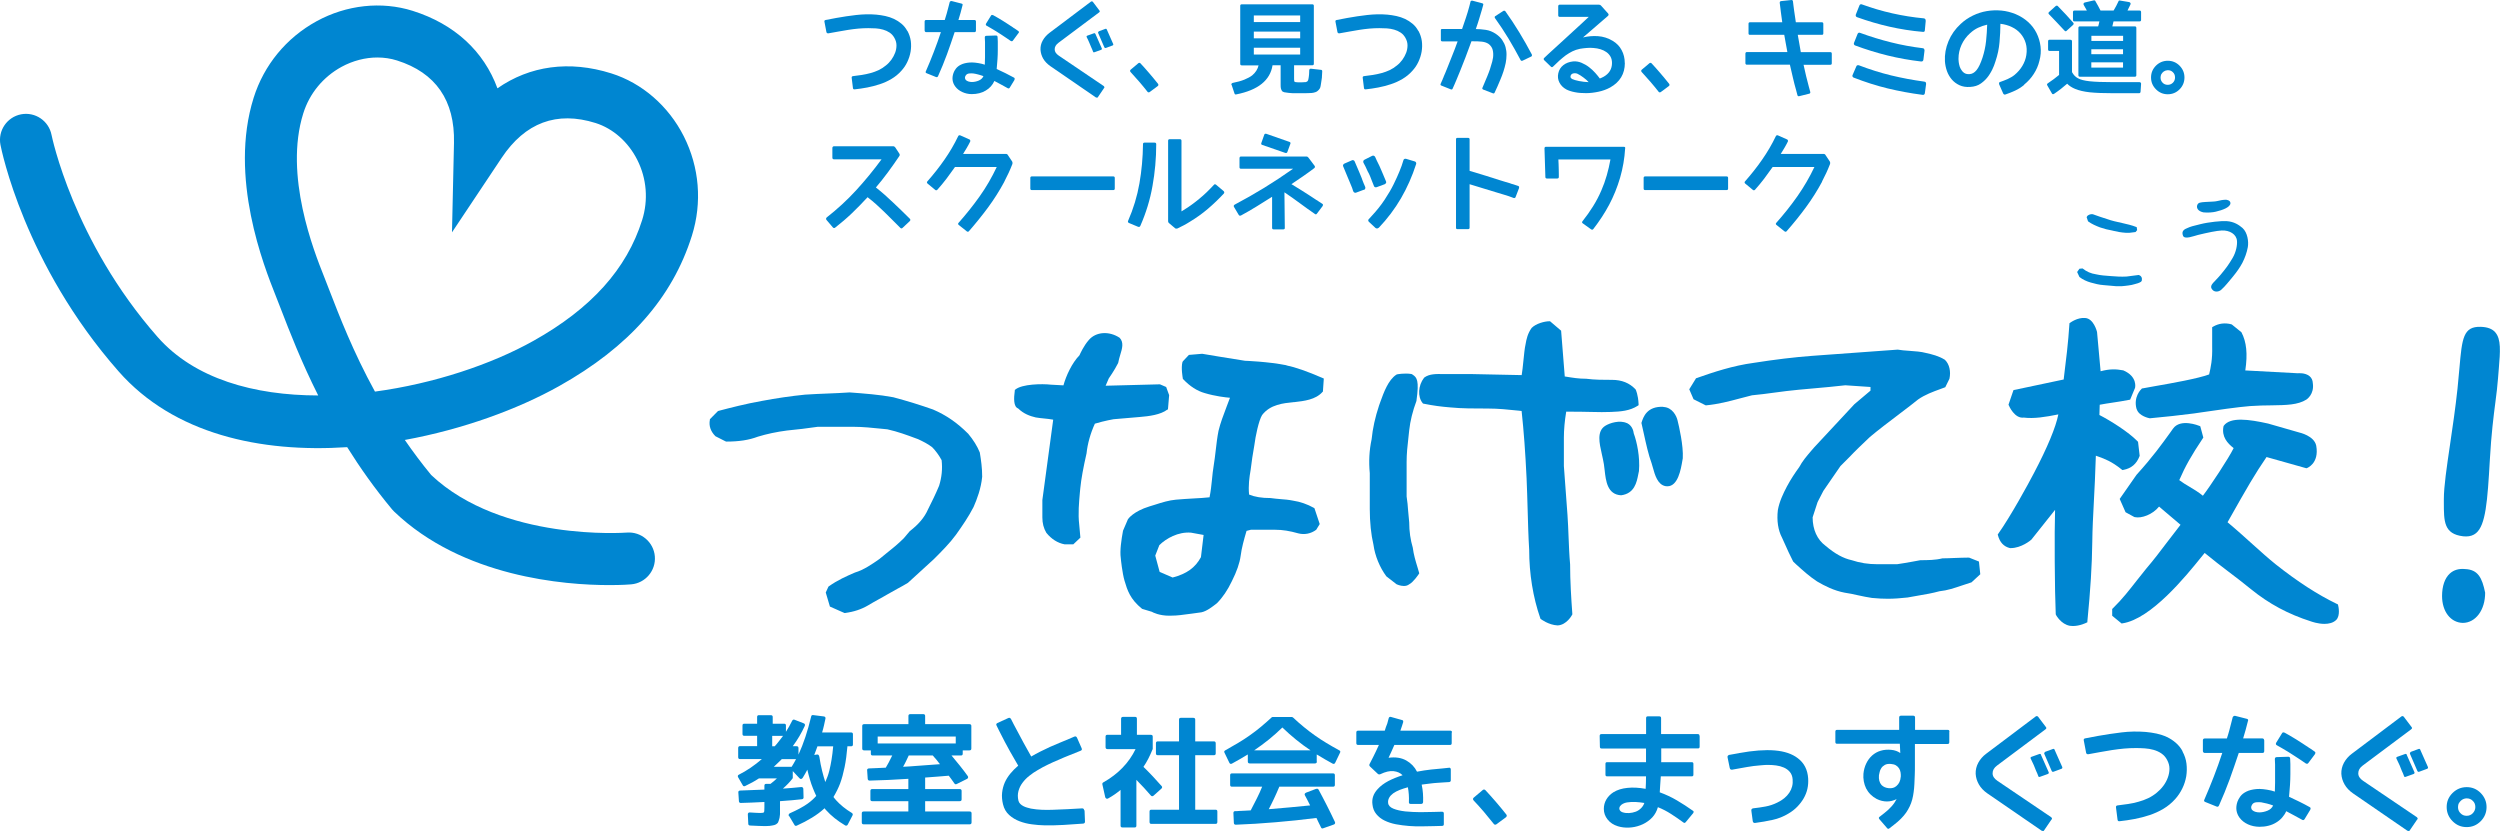
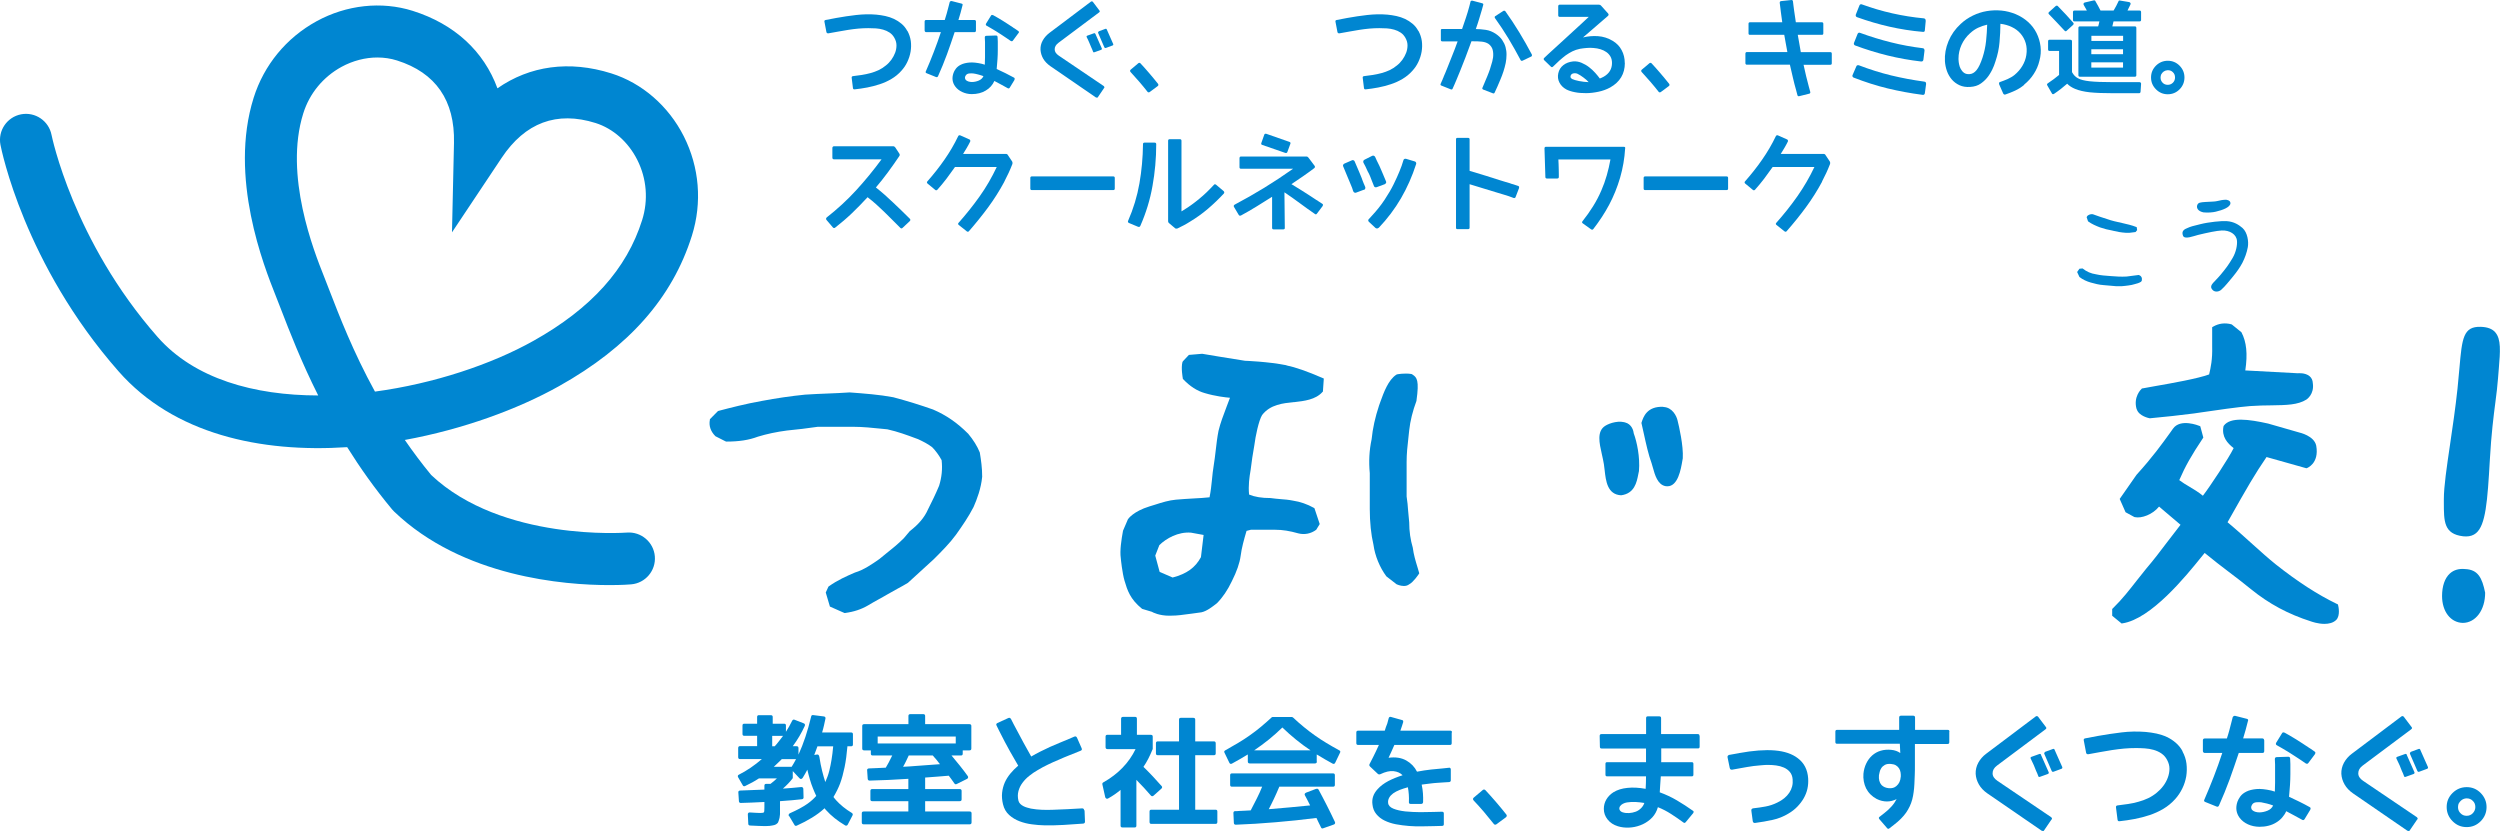
<svg xmlns="http://www.w3.org/2000/svg" id="_レイヤー_1" data-name="レイヤー 1" viewBox="0 0 336.57 111.89">
  <defs>
    <style>
      .cls-1 {
        fill: #0086d1;
      }
    </style>
  </defs>
  <g>
    <path class="cls-1" d="M130.32,58.37c-1.47-1.47-2.96-2.49-4.71-3.24-1.73-.61-3.38-1.12-5.35-1.65-1.86-.35-3.88-.5-5.87-.65-.98.07-2,.11-2.98.15-.99.04-2.02.08-3.03.15-1.9.19-3.86.48-5.83.85-2.14.38-4.24.92-5.83,1.34l-.06.02-1.09,1.1v.08c-.16.81.1,1.56.75,2.21l1.36.69.11.03c1.71,0,3.02-.2,4.24-.66,1.21-.37,2.53-.65,3.92-.83,1.32-.13,2.74-.29,4.14-.5h4.82c1.24,0,2.57.14,3.86.27l.7.07c1.42.32,2.61.76,3.87,1.23l.25.09c.64.3,1.32.63,1.91,1.09.45.45.92,1.09,1.27,1.74.13,1.19.02,2.29-.34,3.45-.49,1.17-.98,2.16-1.49,3.17-.47,1.08-1.28,2.04-2.44,2.92l-.83.98c-.8.8-1.57,1.41-2.31,2-.35.28-.68.54-.98.8-.93.65-2.09,1.46-3.28,1.81-1.13.49-2.31,1-3.52,1.86l-.05.04-.36.79.56,1.89,1.96.87h.07c1.18-.16,2.2-.49,3.13-1.04.45-.28.97-.56,1.47-.84.39-.22.79-.43,1.15-.65.42-.25.87-.49,1.32-.74.46-.25.93-.5,1.4-.79l3.48-3.18c1.15-1.15,2.15-2.15,3-3.31.88-1.24,1.66-2.37,2.36-3.72.46-1.05,1-2.46,1.16-4.07,0-1.22-.15-2.23-.32-3.27-.35-.86-.85-1.67-1.59-2.56Z" />
-     <path class="cls-1" d="M157.15,55.17l.09-.07.16-1.9-.4-1.1-.84-.36-7.31.19.42-.98s.76-1.07,1.26-2.07l.02-.07c.06-.35.17-.7.27-1.05.25-.81.51-1.65-.08-2.28-1.42-.95-3.2-.82-4.15.29-.69.78-1.16,1.83-1.26,2.06-1.01,1.03-1.81,2.77-2.16,4.05l-1.67-.09c-1.23-.14-3.9-.09-4.8.65l-.08.06v.1c-.14,1-.19,2.16.45,2.39.76.74,1.61,1.03,2.37,1.21.38.07.75.1,1.12.14.4.04.81.08,1.23.16l-1.46,10.82v2.33c0,.8.17,1.46.53,2.07l.02.03c.67.82,1.51,1.36,2.43,1.53h1.19l.95-.9-.16-1.77c-.17-1.44-.03-2.95.1-4.4l.05-.51c.12-1.22.4-2.74.84-4.67.13-1.29.54-2.73,1.12-3.99,1.36-.41,2.53-.6,2.52-.6,0,0,1.79-.15,3.52-.3,1.25-.1,2.8-.3,3.71-.99Z" />
    <path class="cls-1" d="M173.18,49.17c-2.46-.49-5.53-.6-5.57-.6h0c-1.71-.25-5.71-.94-5.75-.94h-.03s-1.77.15-1.77.15l-.81.86-.06.11c-.21.79.04,2.14.05,2.19v.07s.06.05.06.05c.88.94,1.88,1.58,2.89,1.86,1.4.42,2.78.58,3.4.63-.16.43-.31.82-.45,1.19-.46,1.22-.83,2.18-1.09,3.25-.17.85-.28,1.76-.38,2.65-.08.68-.16,1.38-.27,2.03-.11.64-.17,1.26-.23,1.87-.08.77-.16,1.57-.33,2.41-.63.07-1.41.12-2.23.16-.77.05-1.57.09-2.3.16-.92.08-1.9.38-2.76.66-.28.09-.55.17-.81.25-2.14.66-2.83,1.64-2.89,1.73l-.66,1.54c-.22,1.2-.45,2.7-.3,3.69,0,.08.2,2.02.5,3.03.38,1.28.74,2.48,2.37,3.8l1.3.39c.17.1,1.02.53,2.35.53.12,0,.25,0,.38-.01.68,0,1.34-.09,2.67-.27l1.3-.18c.7-.16,1.38-.68,2.06-1.21.77-.77,1.44-1.75,2.03-2.99.65-1.29,1.04-2.42,1.17-3.36.14-1.13.47-2.28.8-3.4l.58-.15h3.29c.98,0,1.91.15,3.12.49.83.21,1.7.03,2.39-.49l.47-.77-.71-2.13-.08-.05c-.87-.49-1.85-.83-2.8-.97-.58-.12-1.17-.17-1.73-.21-.42-.04-.84-.07-1.3-.14-1.19,0-2.12-.15-2.89-.47-.12-1.21.04-2.34.21-3.32.14-1.16.29-2.15.5-3.33.15-1.2.59-3.32,1.04-4.05,1.09-1.43,2.84-1.6,4.25-1.74h.07c1.35-.16,2.87-.32,3.81-1.37l.06-.06.12-1.75-.16-.07c-2.04-.89-3.68-1.46-4.87-1.7ZM162.04,72.01l-.36,3c-.77,1.42-1.91,2.24-3.81,2.74l-1.75-.76-.59-2.19.55-1.41c.93-.91,2.54-1.82,4.26-1.68l1.7.31Z" />
-     <path class="cls-1" d="M210.83,55.42c1.52,0,2.58.02,3.45.04,1.01.02,1.74.04,2.6,0,1.34-.05,2.54-.15,3.6-.83l.12-.08v-.14c-.06-1.28-.37-1.91-.38-1.94l-.04-.06c-.8-.85-1.84-1.27-3.16-1.27-1.14,0-2.32,0-3.47-.15-1.04,0-1.79-.13-2.83-.3h-.06s-.49-6.17-.49-6.17l-1.49-1.27h-.09c-.63,0-1.8.3-2.39.9-.53.75-.69,1.45-.83,2.27-.1.42-.19,1.27-.28,2.18-.07.71-.15,1.45-.23,1.9l-6.75-.14h-3.18c-.2,0-.4,0-.6,0-.97-.02-1.89-.04-2.57.46l-.05.05c-.79,1.02-.88,2.54-.19,3.39l.06.07.09.02c1.29.26,2.34.4,3.6.5,1.5.15,3.22.15,5.04.15,1.39,0,2.76.14,4.09.28l.45.05c.29,2.69.5,5.49.67,9.07.06,1.36.1,2.78.14,4.15.05,1.82.1,3.7.21,5.47,0,3.23.52,6.42,1.5,9.22l.02.07.06.04s1.02.79,2.25.85c1.22-.06,1.92-1.37,1.95-1.43l.03-.06v-.07c-.15-2.05-.3-4.43-.3-6.66-.11-1.2-.16-2.49-.21-3.74-.04-.95-.07-1.93-.14-2.86-.08-1.15-.17-2.34-.26-3.52-.08-1.06-.16-2.12-.23-3.12v-3.82c0-1.03.11-2.28.31-3.47Z" />
    <path class="cls-1" d="M219.01,56.96c-.92-.43-2.29-.03-2.92.38-1.13.74-.78,2.29-.44,3.79.1.45.21.92.28,1.37.04.25.07.52.1.79.16,1.47.37,3.29,2.22,3.39,1.8-.24,2.1-1.74,2.31-2.83.03-.14.05-.27.09-.43.16-1.89-.28-3.94-.7-5.07-.11-.85-.57-1.23-.94-1.41Z" />
    <path class="cls-1" d="M223.93,54.77c-2.22-.1-2.7,1.39-2.93,2.11l-.02.07.02.07c.1.42.2.87.3,1.34.31,1.41.63,2.87,1.05,4,.06.16.11.36.17.58.27.98.64,2.32,1.71,2.51.08.01.17.02.24.02,1.43,0,1.82-2.25,2.03-3.49l.05-.28c.1-1.7-.51-4.33-.7-5.08-.13-.61-.71-1.79-1.92-1.83Z" />
-     <path class="cls-1" d="M190.21,73.77c-.33-1.12-.49-2.23-.49-3.44-.06-.51-.1-1-.14-1.5-.05-.66-.1-1.34-.21-2v-4.62c0-1.13.11-2.17.24-3.27.04-.33.07-.68.11-1.02.14-1.27.46-2.56.98-3.96v-.05c.38-2.68.06-3.1-.52-3.47l-.07-.05-.1-.04c-.93-.15-1.89.04-1.93.05l-.09.04c-1.09.71-1.69,2.37-2.17,3.7l-.16.45c-.53,1.6-.86,3.1-1,4.54-.32,1.47-.4,3.02-.25,4.57v4.81c0,1.78.17,3.46.5,4.85.2,1.46.83,3.01,1.73,4.23l1.38,1.07s.49.23.98.23c.25,0,.51-.06.72-.23.54-.27,1.21-1.26,1.29-1.38l.06-.1-.23-.79c-.28-.92-.52-1.71-.64-2.65Z" />
-     <path class="cls-1" d="M265.07,75.09l-.09-.02c-.59,0-1.23.03-1.84.05-.56.02-1.11.05-1.64.05-.96.24-1.91.24-2.97.25-.02,0-1.8.35-3.13.54h-2.63c-1.26,0-2.35-.17-3.47-.54-1.14-.25-2.26-.86-3.53-1.94-1.13-.84-1.73-2.17-1.74-3.83l.67-2.06.78-1.51,2.3-3.34,1.15-1.15c.83-.88,1.83-1.83,2.81-2.76,1.07-.9,2.63-2.09,4.02-3.14,1.06-.8,1.97-1.5,2.47-1.91.93-.65,1.98-1.03,2.99-1.4l.67-.25.56-1.14c.21-.97,0-1.96-.61-2.55-.83-.52-1.71-.73-2.55-.92-.64-.18-1.46-.23-2.25-.29-.58-.04-1.13-.08-1.54-.16h-.03s-11.55.84-11.55.84c-2.39.18-5.02.5-7.81.94-2.79.37-5.43,1.25-7.7,2.05l-.08.03-.91,1.48.58,1.34,1.63.82h.07c1.64-.16,3.05-.53,4.54-.93.53-.14,1.08-.29,1.62-.42,1.05-.1,2.08-.23,3.08-.37,1.04-.14,2.11-.28,3.22-.38.67-.06,1.33-.12,1.98-.18,1.46-.13,2.83-.25,4.29-.42l3.39.23v.49l-2.17,1.83-5.42,5.82-.38.44c-.65.76-1.21,1.42-1.62,2.2-.62.86-1.14,1.64-1.66,2.61-.51.97-1.01,2.02-1.22,3.17-.17,1.43.03,2.74.57,3.75l.29.64c.39.88.8,1.78,1.2,2.55l.43.41c.87.79,1.77,1.6,2.79,2.27,1.02.6,2.27,1.24,3.75,1.52h.01c.56.08,1.19.21,1.79.35.61.13,1.25.27,1.84.35.83.08,1.51.11,2.14.11.9,0,1.69-.07,2.65-.17.51-.1.99-.18,1.46-.26.96-.16,1.87-.32,2.83-.58,1.08-.11,2.03-.44,3.04-.78.42-.14.84-.29,1.28-.42l1.18-1.09-.18-1.71-1.38-.55Z" />
-     <path class="cls-1" d="M285.76,63.28l.11-.02c1.06-.2,1.77-.8,2.17-1.84l.02-.06-.22-1.88-.06-.06c-1.22-1.27-3.68-2.8-5.14-3.55l.04-1.38c.53-.11,1.13-.19,1.76-.29.72-.11,1.46-.22,2.21-.37l.13-.03.66-1.59s.38-1.51-1.59-2.35c-.99-.18-1.79-.21-3.05.12l-.48-5.29c-.02-.07-.45-1.82-1.61-1.88-1.03-.09-1.98.62-2.02.65l-.09.07v.11c-.15,2.41-.46,4.94-.74,7.17l-.03.28-6.76,1.43-.67,1.96.04.09c.03.08.78,1.82,2.02,1.65,1.37.17,2.92-.08,4.65-.43-.34,1.73-1.47,4.45-3.29,7.91-.71,1.38-3.17,5.87-4.8,8.16l-.07.1.03.11c.25.94.78,1.52,1.62,1.72.03,0,.07,0,.1,0,1.43,0,2.7-1.06,2.78-1.14l3.19-4.01c-.1,3.02-.05,11.01.09,14.04l.03.1c.03.05.67,1.25,1.87,1.47.14.02.27.03.41.03.95,0,1.79-.43,1.83-.45l.12-.06v-.13c.42-4.26.62-7.55.66-10.69.02-1.78.11-3.44.21-5.37.09-1.77.2-3.77.27-6.23.11.04.23.08.36.13.78.28,1.75.62,3.12,1.73l.09.07Z" />
+     <path class="cls-1" d="M190.21,73.77c-.33-1.12-.49-2.23-.49-3.44-.06-.51-.1-1-.14-1.5-.05-.66-.1-1.34-.21-2v-4.62c0-1.13.11-2.17.24-3.27.04-.33.07-.68.11-1.02.14-1.27.46-2.56.98-3.96v-.05c.38-2.68.06-3.1-.52-3.47l-.07-.05-.1-.04c-.93-.15-1.89.04-1.93.05l-.09.04c-1.09.71-1.69,2.37-2.17,3.7l-.16.45c-.53,1.6-.86,3.1-1,4.54-.32,1.47-.4,3.02-.25,4.57v4.81c0,1.78.17,3.46.5,4.85.2,1.46.83,3.01,1.73,4.23l1.38,1.07s.49.23.98.23c.25,0,.51-.06.72-.23.54-.27,1.21-1.26,1.29-1.38l.06-.1-.23-.79c-.28-.92-.52-1.71-.64-2.65" />
    <path class="cls-1" d="M287.67,55.1c.29.93,1.67,1.2,1.73,1.21h.03s.03,0,.03,0c1.75-.15,4.3-.44,5.92-.65l1.02-.15c1.97-.29,4.94-.72,6.5-.84,1.07-.08,2.05-.09,2.92-.1,1.98-.03,3.54-.05,4.69-.78.04-.03,1.08-.7.86-2.21-.02-.39-.16-.7-.43-.93-.6-.51-1.59-.4-1.59-.4l-7.07-.38c.33-2.23.17-3.82-.52-5.14l-1.26-1.02-.09-.05c-.88-.23-1.7-.13-2.47.32l-.12.07v2.58c.05,1.77-.19,2.84-.41,3.78-1.53.56-4.96,1.17-7.26,1.57-.67.12-1.26.22-1.71.31h-.07s-.05.06-.05.06c-.05.04-1.15,1.07-.67,2.74h0Z" />
    <path class="cls-1" d="M314.73,81.36l-.11-.05c-2.61-1.26-5.31-3.01-8.24-5.33-.96-.77-2.01-1.71-3.12-2.71-1.08-.97-2.19-1.98-3.37-2.96,2.79-4.95,3.66-6.45,5.25-8.78l5.29,1.49.07.02.07-.02s1.69-.59,1.26-3.02c-.28-1.34-2.24-1.76-2.31-1.78l-4.18-1.2c-2.57-.57-5.08-.92-5.96.3l-.04.1c-.26,1.38.52,2.24,1.37,2.91-.63,1.31-3.2,5.2-4.14,6.41-.54-.45-1.17-.83-1.77-1.19-.51-.3-.99-.59-1.41-.91.81-1.87,1.63-3.32,3.18-5.64l.06-.09-.41-1.52-.11-.05c-.1-.04-2.58-1.05-3.57.38l-.39.55c-1.15,1.59-2.33,3.24-4.52,5.66l-2.26,3.24.79,1.79,1.17.64.07.02c.9.2,2.4-.34,3.27-1.42l2.89,2.45c-.69.88-1.3,1.68-1.87,2.43-.89,1.18-1.74,2.3-2.75,3.48-.43.52-.85,1.06-1.3,1.63-.94,1.2-1.9,2.45-3.2,3.72l-.08.07v.92l1.27,1.04.11-.02c3.87-.58,8.58-6.4,10.59-8.89.18-.23.34-.42.48-.59,1.21,1,2.21,1.76,3.26,2.56.91.69,1.86,1.41,2.95,2.3,2.46,2,5.04,3.38,8.11,4.36.06.02.91.33,1.81.33.58,0,1.17-.13,1.58-.53.58-.58.3-1.83.26-1.97l-.03-.12Z" />
    <path class="cls-1" d="M331.86,76.61c-.83-.08-1.51.12-2.04.6-.68.62-1.05,1.69-1.05,3.03,0,2.08,1.14,3.57,2.78,3.62,1.73,0,3.03-1.73,3.02-4.07-.41-2.01-.96-3.11-2.71-3.18Z" />
    <path class="cls-1" d="M335.94,44.74c-.42-.47-1.05-.71-1.95-.74-2.38-.08-2.53,1.56-2.88,5.54-.07.81-.15,1.73-.26,2.77-.28,2.61-.66,5.2-1,7.5-.45,3.05-.84,5.69-.84,7.37v.45c0,2.56-.01,4.26,2.6,4.57.13.02.26.02.39.02.54,0,.99-.15,1.35-.45,1.29-1.09,1.53-4.17,1.86-9.98.19-3.35.49-5.73.74-7.65.15-1.17.28-2.18.35-3.17.03-.47.07-.92.11-1.35.19-2.3.33-3.96-.48-4.88Z" />
  </g>
  <g>
    <path class="cls-1" d="M283.17,38.38c-.6-.04-1.14-.19-1.69-.34-.53-.15-1.09-.4-1.53-.75l-.31-.67.31-.44.42-.04c.56.44,1.13.69,1.82.79.63.15,1.32.19,2,.24.69.06,1.38.1,2.11.06l1.63-.21c.37.12.48.4.42.75l-.1.16c-.26.16-.56.26-.81.31-.29.1-.6.15-.88.19-.31.06-.6.06-.9.1h-.79c-.59-.04-1.17-.1-1.72-.15ZM284.43,31.05c-.59-.1-1.17-.25-1.72-.44-.54-.21-1.09-.44-1.6-.81l-.19-.56.1-.18c.22-.18.47-.26.73-.22.65.25,1.28.44,1.92.65.63.23,1.32.38,2.01.53.63.15,1.32.29,1.98.56l.06.4-.22.26-.81.1h-.5c-.63-.04-1.23-.15-1.78-.29Z" />
    <path class="cls-1" d="M297.74,38.86c-.28-.53.4-.88,1.25-1.91.81-.98,1.06-1.35,1.57-2.2s.65-1.83.6-2.33c-.07-.88-.98-1.44-2.05-1.39-.69.03-1.92.29-3.2.6-.53.13-1.79.65-2.01.12-.29-.7.28-.92.54-1.03.54-.25.76-.28,1.79-.54,1.14-.29,2.89-.46,3.54-.41,1.03.07,1.67.53,2.13.92.69.62.85,1.85.72,2.58-.13.73-.4,1.47-.73,2.11s-.81,1.29-1.29,1.88c-.54.63-1,1.26-1.57,1.76-.32.28-.98.4-1.28-.16ZM295.8,27.65c.12-.4.44-.41,1.13-.46.85-.06,1.2-.03,1.56-.12.35-.09.79-.18,1.19-.18,0,0,.62.04.6.48-.04.54-1.04.91-1.98,1.13-.35.09-1.1.16-1.66.09-.71-.15-.95-.56-.84-.95Z" />
  </g>
  <path class="cls-1" d="M82.03,78.77c-5.99,0-19.75-1.05-28.98-9.91l-.27-.29c-2.33-2.8-4.32-5.62-6.04-8.37-11.68.77-23.36-1.76-30.78-10.21C3.26,35.55.19,20.14.06,19.49c-.36-1.9.88-3.73,2.78-4.1,1.9-.36,3.73.88,4.1,2.78.03.13,2.89,14.25,14.28,27.2,4.97,5.65,13.02,7.86,21.62,7.87-2.29-4.56-3.86-8.62-5.04-11.68-.25-.65-.48-1.25-.7-1.79-1.56-3.93-6.32-15.91-2.95-26.61,1.39-4.41,4.4-8.07,8.47-10.3,4.04-2.21,8.75-2.72,12.94-1.4,5.64,1.78,9.58,5.44,11.41,10.43,4.36-3.04,9.68-3.79,15.33-2.01,4.14,1.3,7.7,4.39,9.76,8.47,2.1,4.17,2.49,8.92,1.09,13.38-2.63,8.36-8.48,14.99-17.88,20.25-5.57,3.12-12.95,5.82-20.77,7.25,1.08,1.57,2.26,3.15,3.55,4.72,9.54,8.99,26.17,7.76,26.34,7.75,1.92-.15,3.61,1.28,3.77,3.2.16,1.92-1.27,3.61-3.19,3.77-.18.02-1.25.1-2.93.1ZM50.81,7.74c-1.63,0-3.3.43-4.83,1.26-2.48,1.36-4.31,3.58-5.15,6.26-2.62,8.33,1.44,18.57,2.78,21.93.22.56.46,1.18.72,1.85,1.34,3.47,3.22,8.34,6.15,13.68,7.92-1.07,15.68-3.66,21.35-6.84,7.77-4.35,12.55-9.67,14.62-16.25.85-2.7.62-5.59-.66-8.12-1.21-2.4-3.26-4.21-5.61-4.95-5.22-1.64-9.48-.06-12.65,4.7l-6.68,10.02.27-12.04c.13-5.72-2.46-9.45-7.67-11.1-.85-.27-1.74-.4-2.64-.4Z" />
  <g>
    <path class="cls-1" d="M106.22,109.88c-.05-.07-.07-.15-.04-.22.03-.07.08-.12.15-.17.96-.42,1.77-.85,2.42-1.31.44-.32.82-.66,1.14-1.03-.07-.15-.15-.31-.22-.48s-.15-.35-.22-.53c-.16-.39-.3-.8-.42-1.22-.12-.42-.24-.85-.34-1.3-.18.35-.39.72-.62,1.09-.06.1-.14.15-.22.16s-.15-.02-.22-.1l-.9-.96v.9c0,.05-.02.1-.06.13-.32.42-.74.86-1.27,1.33.77-.05,1.58-.12,2.44-.21.09-.01.16,0,.22.05.06.04.09.11.09.21l.03,1.12c.01.06,0,.12-.05.18-.04.05-.1.08-.18.08-.35.04-.78.08-1.27.13-.5.04-1.06.09-1.67.13v1.58c0,.15,0,.27-.02.34-.01.11-.02.21-.04.32-.02.11-.05.21-.09.32-.06.22-.13.36-.21.42-.1.11-.23.19-.42.24-.09.02-.18.04-.29.06s-.22.04-.34.05c-.14,0-.28.02-.42.02-.14,0-.29,0-.44,0-.16,0-.38,0-.67-.02s-.65-.03-1.09-.05c-.06,0-.12-.02-.17-.06-.05-.04-.07-.1-.07-.16l-.06-1.25c-.01-.08.01-.16.06-.22.05-.06.12-.08.21-.07.35.02.64.04.87.05.23.01.4.02.52.02.29,0,.46-.03.51-.1.04-.04.06-.27.06-.67v-.71c-.61.03-1.18.06-1.71.08s-1.02.04-1.48.05c-.14,0-.22-.08-.24-.22l-.08-1.2c-.01-.07,0-.14.06-.18.05-.05.11-.07.18-.07.47-.02.98-.04,1.52-.06.54-.02,1.13-.04,1.75-.07v-.53c0-.16.08-.24.24-.24h.58c.35-.27.64-.51.87-.74h-2.42c-.29.19-.59.37-.9.54-.31.17-.64.34-.98.5-.14.05-.24.02-.3-.1l-.64-1.11c-.03-.06-.04-.13-.02-.19.02-.06.06-.11.14-.14,1.07-.54,2.1-1.24,3.09-2.1h-2.95c-.16,0-.24-.08-.24-.26v-1.22c0-.17.08-.26.24-.26h2.31v-1.39h-1.73c-.16,0-.24-.08-.24-.24v-1.15c0-.16.08-.24.24-.24h1.73v-.91c0-.16.08-.24.24-.24h1.6c.17,0,.26.08.26.24v.91h1.54c.16,0,.24.08.24.24v.85c.3-.46.58-.96.85-1.51.09-.13.19-.17.32-.11l1.23.48c.15.06.2.18.14.34-.44.96-.98,1.88-1.62,2.74h.51c.17,0,.26.08.26.26v.87c.67-1.45,1.24-3.17,1.71-5.14.03-.14.12-.2.27-.18l1.43.18c.09.01.15.04.19.1.04.06.05.13.03.2-.06.31-.13.62-.2.92-.07.3-.15.62-.25.94h3.91c.16,0,.24.08.24.24v1.38c0,.16-.08.24-.24.24h-.5c-.09,1.04-.21,1.97-.38,2.8-.17.83-.37,1.57-.61,2.22-.11.29-.24.58-.39.89s-.32.61-.5.92c.03.04.08.1.14.18.06.08.13.16.22.26.56.62,1.26,1.19,2.12,1.71.13.09.15.2.08.34l-.64,1.23c-.03.06-.08.11-.15.13s-.14.01-.2-.03c-1.04-.62-1.89-1.3-2.56-2.05-.02-.02-.05-.05-.09-.1-.04-.04-.08-.1-.12-.16l-.03.03-.03.03c-.47.43-1.01.83-1.63,1.21s-1.3.74-2.06,1.08c-.14.05-.24.02-.3-.1l-.71-1.19ZM103.96,99.08v1.39h.34c.18-.2.37-.42.55-.66s.38-.48.57-.74h-1.46ZM106.58,103.23c.2-.32.4-.66.59-1.03h-1.92l-.24.24c-.29.29-.57.55-.83.79h2.4ZM111.12,105.26c.22-.49.41-1.01.54-1.55.11-.43.2-.91.29-1.44s.16-1.13.22-1.79h-2.12c-.04.11-.08.21-.11.3-.03.09-.06.16-.08.22l-.24.64.37-.06c.09-.02.15,0,.21.06.05.06.09.15.11.26.11.69.23,1.32.37,1.88.14.56.28,1.06.43,1.51Z" />
    <path class="cls-1" d="M124.53,109.25h6.01c.17,0,.26.08.26.24v1.23c0,.17-.09.26-.26.26h-14.26c-.17,0-.26-.08-.26-.26v-1.23c0-.16.09-.24.26-.24h6.01v-1.39h-4.87c-.16,0-.24-.08-.24-.24v-1.15c0-.16.08-.24.24-.24h4.87v-1.38c-1.79.12-3.53.2-5.21.24-.15,0-.23-.07-.26-.22l-.08-1.17c-.01-.07,0-.14.06-.18.05-.05.11-.07.2-.07.26-.01.57-.02.95-.04.37-.02.81-.04,1.3-.06.11-.17.23-.39.38-.67.14-.27.31-.6.49-.97h-2.64c-.16,0-.24-.08-.24-.24v-.45h-.9c-.17,0-.26-.08-.26-.24v-3.05c0-.16.09-.24.26-.24h5.96v-1.11c0-.16.09-.24.26-.24h1.73c.17,0,.26.08.26.24v1.11h5.96c.17,0,.26.08.26.24v3.05c0,.16-.09.24-.26.24h-.9v.45c0,.16-.08.24-.24.24h-1.27c.4.47.77.93,1.14,1.39s.71.91,1.04,1.37c.05.06.07.14.05.22s-.07.14-.14.17l-1.39.69c-.12.06-.22.04-.3-.06-.15-.21-.29-.41-.41-.58-.12-.17-.24-.33-.36-.48-.36.03-.81.07-1.34.11-.53.04-1.14.09-1.84.14v1.55h4.65c.17,0,.26.08.26.24v1.15c0,.16-.09.24-.26.24h-4.65v1.39ZM118.16,99.16v.93h10.51v-.93h-10.51ZM126.54,102.87c-.05-.05-.11-.13-.18-.22-.07-.1-.16-.21-.26-.34-.11-.13-.21-.24-.3-.34s-.16-.19-.22-.26h-3.24c-.11.22-.22.46-.34.72-.12.26-.26.52-.42.8.49-.02,1.15-.06,1.97-.13.82-.06,1.82-.14,3-.22Z" />
    <path class="cls-1" d="M146.01,109.09l.06,1.52c0,.16-.08.25-.24.27-.89.06-1.77.12-2.64.18-.87.05-1.75.07-2.64.05-.49-.01-1.03-.05-1.61-.13-.58-.07-1.14-.21-1.67-.41-.53-.2-1-.48-1.41-.85-.41-.37-.69-.85-.83-1.45-.13-.54-.17-1.06-.12-1.54.05-.48.17-.93.35-1.36.19-.43.44-.83.75-1.21.31-.38.67-.74,1.07-1.08-.28-.47-.64-1.11-1.1-1.91-.45-.8-.94-1.73-1.47-2.79l-.34-.69c-.09-.15-.05-.27.11-.35l1.46-.67c.15-.07.27-.03.37.13l.35.69c.49.93.94,1.77,1.34,2.51.4.74.75,1.36,1.03,1.85.4-.23.8-.46,1.23-.67.42-.21.85-.41,1.29-.62.45-.19.89-.38,1.31-.56s.84-.35,1.23-.51l.74-.32c.17-.07.29-.02.37.16l.62,1.41c.07.17.02.28-.16.34-.49.2-.98.4-1.47.59-.49.19-.98.4-1.47.62-.51.21-1,.43-1.47.66-.46.22-.92.47-1.37.74-.37.21-.74.46-1.1.75-.36.28-.67.6-.92.94-.26.34-.44.72-.55,1.12-.11.41-.11.84,0,1.3.04.16.12.3.24.42.12.12.25.22.41.3.15.08.32.15.5.2.18.05.36.1.53.14.49.09.98.14,1.47.16.49.02.98.02,1.47,0,.65-.02,1.31-.05,1.96-.08s1.32-.07,1.98-.11c.07,0,.14,0,.19.05.05.04.09.11.1.21Z" />
    <path class="cls-1" d="M154.95,98.93c.16,0,.24.08.24.24v1.65s0,.05-.02.06c-.18.45-.38.87-.58,1.27-.21.4-.42.76-.65,1.09.44.43.86.85,1.26,1.28.4.43.79.86,1.18,1.3.11.11.1.22-.02.35l-1.06.95c-.14.11-.26.1-.37-.03-.29-.33-.59-.67-.91-1.02-.32-.35-.66-.71-1.03-1.08v6.17c0,.16-.08.24-.24.24h-1.63c-.17,0-.26-.08-.26-.24v-4.82c-.49.42-1.04.8-1.65,1.14-.09.06-.17.08-.26.03-.09-.04-.14-.11-.16-.21l-.38-1.7c-.02-.12.02-.2.11-.26,2.01-1.13,3.46-2.63,4.36-4.49h-3.78c-.17,0-.26-.09-.26-.26v-1.43c0-.16.09-.24.26-.24h1.83v-2.15c0-.17.09-.26.26-.26h1.63c.16,0,.24.08.24.26v2.15h1.89ZM163.65,109.01c.16,0,.24.08.24.24v1.41c0,.17-.08.26-.24.26h-8.65c-.16,0-.24-.09-.24-.26v-1.41c0-.16.08-.24.24-.24h3.73v-7.34h-2.87c-.16,0-.24-.08-.24-.24v-1.36c0-.17.08-.26.24-.26h2.87v-2.93c0-.16.08-.24.24-.24h1.68c.17,0,.26.08.26.24v2.93h2.52c.16,0,.24.09.24.26v1.36c0,.16-.08.24-.24.24h-2.52v7.34h2.74Z" />
    <path class="cls-1" d="M177.29,102.52c0,.17-.09.26-.26.26h-8.78c-.17,0-.26-.09-.26-.26v-.95c-.4.24-.77.46-1.13.67-.36.21-.7.4-1.02.57-.15.07-.26.03-.34-.13l-.64-1.33c-.09-.15-.05-.26.11-.34.61-.34,1.19-.68,1.73-1s1.06-.66,1.54-1c.5-.35,1-.73,1.48-1.13.49-.4.97-.83,1.47-1.29.04-.04.09-.06.14-.06h2.6s.09.02.14.06c.49.46.98.89,1.47,1.29.49.4.98.78,1.48,1.13.48.34.99.68,1.53,1,.54.33,1.12.66,1.74,1,.16.07.2.19.11.34l-.64,1.33c-.08.16-.19.2-.34.13-.32-.17-.66-.36-1.02-.57s-.73-.43-1.13-.67v.95ZM177.23,106.21c.12-.05.21-.02.29.1.37.7.75,1.4,1.11,2.12s.73,1.45,1.08,2.21c.04.08.05.15.02.22-.03.07-.08.12-.15.14l-1.44.51c-.14.06-.24.02-.3-.13-.14-.27-.26-.5-.35-.71-.1-.21-.18-.39-.26-.55-1.88.24-3.72.43-5.52.58-1.8.16-3.58.26-5.33.33-.18,0-.27-.09-.27-.26l-.06-1.31c0-.17.08-.26.24-.26h.23c.08,0,.16,0,.25-.02.16,0,.31-.02.45-.02s.28,0,.42-.02c.13-.01.25-.02.37-.02s.24,0,.37-.02c.28-.53.55-1.07.82-1.6s.51-1.06.72-1.59h-4.07c-.16,0-.24-.08-.24-.24v-1.31c0-.16.08-.24.24-.24h13.62c.16,0,.24.08.24.24v1.31c0,.16-.08.24-.24.24h-7.24c-.24.57-.47,1.1-.71,1.6-.24.5-.47.98-.71,1.43.99-.09,1.96-.17,2.88-.25.93-.08,1.83-.17,2.69-.26-.15-.29-.28-.54-.39-.77-.11-.22-.22-.42-.31-.58-.09-.16-.03-.28.16-.37l1.39-.53ZM176.44,101.02c-1.33-.89-2.59-1.91-3.8-3.08-.59.58-1.2,1.12-1.83,1.63-.63.51-1.29.99-1.97,1.45h7.6Z" />
    <path class="cls-1" d="M195.44,98.61v1.44c0,.16-.07.24-.22.24h-7.5c-.13.29-.26.57-.38.86-.13.28-.26.57-.4.87.94-.13,1.73,0,2.38.36.65.37,1.13.87,1.45,1.51.66-.13,1.3-.22,1.9-.29.6-.06,1.09-.11,1.47-.14l.95-.1c.07-.01.13,0,.17.06.04.05.06.1.06.17v1.46c0,.14-.08.22-.22.24-.17.01-.39.02-.66.04-.27.02-.56.04-.89.06-.33.02-.67.05-1.04.1-.37.04-.74.09-1.11.14.09.41.14.8.17,1.19.03.38.03.78.02,1.17-.02.16-.11.24-.26.24h-1.44c-.06,0-.12-.02-.16-.06-.04-.04-.06-.11-.05-.19.03-.69-.02-1.36-.14-1.99-.41.11-.78.23-1.11.36-.34.13-.62.29-.87.46-.24.18-.42.37-.54.59-.12.22-.17.45-.14.7.03.33.27.59.71.77s.98.3,1.61.37c.66.06,1.34.1,2.02.1s1.28-.01,1.78-.03l1.12-.03c.17,0,.26.08.26.22v1.47c0,.15-.08.22-.24.22l-1.07.03c-.49,0-1.03.02-1.62.03-.59.01-1.18,0-1.77-.05s-1.18-.12-1.75-.23-1.08-.28-1.53-.5-.82-.51-1.11-.87c-.29-.35-.47-.79-.52-1.31-.1-.75.13-1.43.69-2.04.38-.43.87-.79,1.45-1.1.58-.3,1.22-.56,1.92-.78-.3-.31-.7-.49-1.21-.55-.51-.06-1.1.08-1.79.41-.13.05-.24.04-.34-.05l-1.04-.98c-.11-.11-.13-.22-.06-.35.1-.19.26-.51.49-.96.23-.45.48-.98.76-1.6h-2.8c-.16,0-.24-.08-.24-.24v-1.44c0-.16.08-.24.24-.24h3.59c.05-.18.11-.35.16-.5.05-.16.11-.31.18-.47l.19-.71c.04-.14.13-.2.27-.18l1.49.42c.09.01.14.04.17.09.03.05.03.1.02.17v.03c-.05.19-.11.38-.18.57-.07.19-.14.38-.2.58h6.73c.15,0,.22.08.22.24Z" />
    <path class="cls-1" d="M199.62,106.35c.06-.04.13-.06.18-.06s.11.03.17.08c.46.49.92,1.01,1.39,1.55s.94,1.12,1.43,1.73c.05.06.07.13.06.2-.02.07-.05.13-.1.17l-1.3.96c-.14.08-.25.06-.34-.05-.43-.54-.87-1.08-1.31-1.6s-.92-1.05-1.41-1.57c-.05-.05-.08-.12-.08-.19s.03-.14.1-.19l1.22-1.03Z" />
    <path class="cls-1" d="M228.82,99.06v1.46c0,.16-.07.24-.22.24h-4.95c0,.28,0,.55,0,.83,0,.27,0,.55,0,.83,0,.1,0,.16-.02.19h4.13c.15,0,.22.08.22.22v1.47c0,.15-.07.22-.22.22h-4.17c-.03.42-.06.8-.08,1.16-.02.36-.04.69-.06.99.82.3,1.6.66,2.32,1.09.73.43,1.44.89,2.13,1.38.07.03.11.08.11.14s-.02.12-.05.18l-1.01,1.22c-.1.12-.2.14-.3.06-.56-.41-1.11-.79-1.67-1.15-.56-.36-1.15-.67-1.78-.92-.05.16-.1.29-.14.4-.2.49-.5.91-.9,1.25-.4.34-.84.61-1.34.79-.5.19-1.01.29-1.53.31s-1.02-.04-1.47-.18c-.59-.18-1.05-.48-1.39-.91s-.51-.9-.51-1.43c0-.46.11-.88.34-1.27.23-.39.55-.71.95-.97.52-.32,1.16-.52,1.9-.59.74-.08,1.56-.03,2.44.13.03-.49.05-1.05.05-1.68h-5.24c-.15,0-.22-.08-.22-.22v-1.47c0-.15.07-.22.22-.22h5.24v-1.84h-5.99c-.15,0-.22-.08-.22-.24l-.03-1.46c0-.16.08-.24.24-.24h6.01v-2.15c0-.16.07-.24.21-.24h1.57c.16,0,.24.08.24.24v2.15h4.95c.15,0,.22.08.22.24ZM221.37,108.1c-.38-.06-.77-.11-1.17-.13-.4-.02-.79,0-1.17.06-.19.03-.37.09-.54.18-.17.09-.3.2-.4.35-.1.18-.11.34-.03.49s.21.25.4.31c.28.09.57.12.87.1.3-.02.59-.08.87-.18s.51-.26.72-.46c.21-.2.36-.44.46-.73Z" />
    <path class="cls-1" d="M240.81,109.51c-.69.42-1.42.71-2.17.87-.75.17-1.54.3-2.35.41-.18.02-.29-.06-.32-.24l-.19-1.41c-.02-.18.06-.29.26-.32.56-.06,1.1-.14,1.64-.24.54-.1,1.07-.27,1.59-.53.72-.34,1.26-.79,1.62-1.33.36-.54.51-1.14.45-1.79-.03-.42-.16-.75-.38-1.01-.22-.26-.49-.45-.81-.59-.32-.14-.66-.23-1.03-.28-.37-.05-.72-.07-1.04-.07-.23,0-.45,0-.64.02-.19.02-.35.03-.48.04-.59.04-1.17.12-1.75.22-.58.1-1.16.21-1.74.31l-.26.05c-.19.03-.3-.05-.34-.24l-.29-1.41c-.02-.09-.01-.16.03-.21.04-.05.1-.1.16-.13h.03l1.23-.22h.03s.03-.02.05-.02c1.91-.35,3.52-.47,4.83-.36s2.34.46,3.1,1.05c.84.63,1.31,1.53,1.39,2.71.03.48,0,.95-.1,1.4s-.27.88-.5,1.28c-.23.4-.52.78-.86,1.13s-.73.66-1.17.91Z" />
    <path class="cls-1" d="M262.43,98.53v1.39c0,.16-.08.24-.22.24h-4.41v2.85c0,.47,0,.92-.02,1.34-.01.42-.03.83-.05,1.21-.02.38-.05.75-.1,1.08-.04.34-.11.67-.19.99-.17.64-.45,1.23-.83,1.78-.38.54-.92,1.09-1.63,1.63l-.59.46c-.13.12-.25.11-.35-.03l-1.01-1.17c-.12-.14-.11-.25.02-.34l.64-.5c.38-.3.71-.6.98-.91.27-.3.49-.63.67-.97-.42.21-.86.32-1.31.32s-.92-.11-1.38-.34c-.32-.17-.6-.38-.84-.62-.24-.24-.43-.51-.58-.8-.14-.29-.25-.61-.31-.95-.06-.34-.08-.68-.05-1.02.05-.51.18-.98.38-1.39.2-.42.46-.77.79-1.07.33-.29.71-.51,1.15-.64s.91-.17,1.42-.12c.47.04.88.19,1.22.43l-.06-1.25h-8.46c-.15,0-.22-.08-.22-.24v-1.39c0-.16.07-.24.22-.24h8.37v-1.67c0-.16.09-.24.26-.24h1.62c.17,0,.26.08.26.24v1.67h4.41c.15,0,.22.08.22.24ZM255.9,104.57c.01-.19,0-.39-.03-.58-.03-.2-.1-.38-.2-.54s-.24-.3-.42-.41c-.18-.11-.4-.17-.67-.19-.34-.03-.62.01-.83.13-.21.12-.37.26-.48.44-.11.18-.19.35-.22.53-.04.18-.07.31-.09.41-.05.56.06,1,.35,1.33.25.25.57.38.96.42.43.04.77-.05,1.04-.29.35-.29.54-.7.58-1.23Z" />
    <path class="cls-1" d="M276.18,110.34l-.98,1.44c-.03.07-.08.11-.14.1-.06,0-.13-.02-.19-.04l-7.32-5.03c-.49-.34-.87-.74-1.13-1.19-.26-.45-.41-.93-.44-1.44-.02-.52.1-1.02.35-1.49.26-.47.61-.88,1.07-1.22l6.67-5.02c.12-.07.22-.06.32.05l1.03,1.36c.11.12.1.22-.03.32l-6.54,4.89c-.4.3-.59.64-.59,1.03v.02c0,.38.22.71.66,1.01l7.23,4.89s.08.08.1.14c.02.06,0,.12-.05.18ZM274.78,101.64l1.03,2.32c.04.11,0,.19-.11.24l-1.06.38c-.05.02-.1.03-.14.02-.04,0-.07-.05-.1-.14-.04-.11-.09-.22-.13-.34-.04-.12-.1-.24-.16-.35-.08-.21-.19-.46-.3-.75-.12-.28-.26-.58-.42-.89-.05-.11-.02-.19.1-.24l1.06-.38c.11-.04.19,0,.24.11ZM276.61,100.95l1.03,2.32c.03.12-.01.2-.13.24l-1.03.38c-.12.05-.21.02-.27-.11l-.99-2.29c-.03-.08,0-.17.08-.24l.03-.03,1.03-.38c.12-.05.2-.02.26.11Z" />
    <path class="cls-1" d="M293.82,101.16c.29.52.47,1.07.54,1.64.07.57.06,1.14-.03,1.71-.1.57-.27,1.11-.53,1.64-.26.53-.58,1.01-.96,1.43-.47.52-1,.96-1.59,1.31-.59.35-1.21.63-1.87.85-.66.22-1.33.39-2.01.52-.68.13-1.36.23-2.02.3-.16.02-.25-.05-.27-.21l-.21-1.65c-.02-.16.05-.25.21-.27.47-.05.94-.12,1.42-.19.48-.07.94-.17,1.39-.3.45-.12.89-.28,1.31-.48.42-.2.81-.45,1.18-.76.32-.26.61-.56.87-.91.26-.35.46-.72.6-1.11.14-.38.22-.78.22-1.19s-.11-.8-.32-1.19c-.19-.36-.45-.65-.77-.87s-.67-.37-1.05-.48c-.38-.11-.77-.17-1.19-.2-.41-.03-.81-.04-1.19-.04-.54,0-1.08.02-1.61.07s-1.07.12-1.61.2c-.54.09-1.07.18-1.59.27-.53.1-1.06.19-1.59.29-.13.02-.23-.03-.3-.16v-.03l-.32-1.68c-.03-.15.04-.24.21-.27l1.68-.32c1.07-.19,2.14-.35,3.21-.48,1.07-.13,2.15-.15,3.24-.06.49.04.98.12,1.47.22.49.11.95.26,1.38.46.43.2.83.46,1.2.78.37.32.68.7.92,1.15Z" />
    <path class="cls-1" d="M304.83,99.64v1.46c0,.18-.08.27-.24.27h-3.19c-.4,1.21-.81,2.39-1.23,3.56-.43,1.17-.9,2.33-1.43,3.51-.07.16-.19.21-.34.14l-1.51-.61c-.16-.06-.2-.17-.13-.3.46-1.06.89-2.1,1.29-3.14s.78-2.09,1.13-3.16h-2.36c-.07,0-.14-.03-.18-.08-.05-.05-.07-.12-.07-.19v-1.44c0-.08.02-.13.07-.18.05-.04.11-.06.18-.06h2.98c.12-.35.22-.71.32-1.06.1-.35.19-.7.27-1.04l.19-.74s0-.05.02-.05c.08-.12.18-.17.3-.16l1.57.4c.08.01.13.04.17.1.04.05.04.12,0,.19-.1.41-.2.8-.31,1.19s-.23.78-.34,1.16h2.58c.06,0,.12.02.17.06.05.04.07.09.07.17ZM311.03,109.01l-.77,1.27c-.09.14-.2.17-.34.08-.35-.19-.71-.39-1.06-.58-.35-.2-.71-.39-1.07-.57-.14.32-.33.61-.56.87s-.51.49-.82.67c-.31.19-.65.33-1.03.42-.38.1-.78.14-1.21.14-.56-.01-1.07-.12-1.53-.33-.46-.21-.84-.5-1.13-.89-.46-.63-.56-1.35-.29-2.15.07-.22.21-.46.39-.72.19-.26.46-.47.82-.65.36-.18.81-.29,1.35-.34.54-.05,1.2.02,2,.2.08.02.17.05.24.07.07.03.15.05.24.07.02-.42.03-.82.03-1.21v-1.16c0-.27,0-.51,0-.72,0-.21,0-.39,0-.54l-.03-.74c0-.18.09-.27.26-.27l1.54-.05c.17,0,.26.09.26.26l.03.72s0,.17,0,.42c0,.25,0,.56,0,.95,0,.46-.02.94-.05,1.45-.03.51-.08,1.04-.13,1.59.49.22.96.45,1.41.67.45.22.9.46,1.35.71.09.03.13.08.14.16,0,.08,0,.14-.04.19ZM306.03,108.44c-.29-.11-.57-.19-.83-.26-.27-.07-.53-.12-.79-.17-.2-.02-.43-.02-.67,0-.25.03-.43.13-.54.31-.1.14-.14.28-.13.41s.06.25.16.34.23.17.4.22c.17.05.35.08.54.08.36,0,.73-.08,1.1-.23.37-.15.62-.39.76-.71ZM311.66,101.53l-.9,1.2c-.09.12-.21.13-.37.03l-.61-.42c-.3-.19-.6-.39-.9-.59-.25-.16-.52-.34-.83-.53-.3-.19-.59-.36-.86-.51l-.67-.38c-.13-.07-.16-.19-.08-.34l.77-1.25c.07-.14.18-.18.32-.11h.03l.66.37c.3.17.61.36.92.55.32.2.61.39.89.57.13.08.25.17.36.24s.21.14.3.19l.19.14.1.05.62.43c.14.1.16.21.05.35Z" />
    <path class="cls-1" d="M325.41,110.34l-.98,1.44c-.03.07-.08.11-.14.1-.06,0-.13-.02-.19-.04l-7.32-5.03c-.49-.34-.87-.74-1.13-1.19-.26-.45-.41-.93-.44-1.44-.02-.52.1-1.02.35-1.49.26-.47.61-.88,1.07-1.22l6.67-5.02c.12-.07.22-.06.32.05l1.03,1.36c.11.12.1.22-.03.32l-6.54,4.89c-.4.3-.59.64-.59,1.03v.02c0,.38.22.71.66,1.01l7.23,4.89s.08.08.1.14c.02.06,0,.12-.05.18ZM324.02,101.64l1.03,2.32c.04.11,0,.19-.11.24l-1.06.38c-.05.02-.1.03-.14.02-.04,0-.07-.05-.1-.14-.04-.11-.09-.22-.13-.34-.04-.12-.1-.24-.16-.35-.08-.21-.19-.46-.3-.75-.12-.28-.26-.58-.42-.89-.05-.11-.02-.19.1-.24l1.06-.38c.11-.04.19,0,.24.11ZM325.84,100.95l1.03,2.32c.03.12-.01.2-.13.24l-1.03.38c-.12.05-.21.02-.27-.11l-.99-2.29c-.03-.08,0-.17.08-.24l.03-.03,1.03-.38c.12-.05.2-.02.26.11Z" />
    <path class="cls-1" d="M332.08,105.97c.74,0,1.37.26,1.89.79.52.53.79,1.16.79,1.89s-.26,1.38-.79,1.91-1.15.79-1.89.79-1.36-.26-1.89-.79c-.53-.53-.8-1.17-.8-1.91s.26-1.36.79-1.89c.53-.52,1.17-.79,1.91-.79ZM330.99,108.21c-.15.52-.06.95.26,1.27.22.24.5.35.83.35s.61-.12.83-.35.34-.51.34-.83c0-.34-.11-.62-.34-.83-.21-.22-.49-.34-.83-.34-.48.02-.84.27-1.09.74Z" />
  </g>
  <g>
    <path class="cls-1" d="M122.16,4.15c.24.44.39.9.46,1.38.06.48.05.96-.03,1.43s-.23.93-.44,1.38-.48.84-.81,1.2c-.39.44-.84.8-1.33,1.09-.49.29-1.01.53-1.57.71-.55.18-1.11.33-1.69.44-.57.11-1.14.19-1.69.25-.13.02-.21-.04-.23-.17l-.17-1.38c-.02-.13.04-.21.17-.23.39-.04.79-.1,1.19-.16.4-.06.79-.15,1.17-.25.38-.1.75-.24,1.1-.4.35-.17.68-.38.99-.64.27-.21.51-.47.73-.77.21-.3.38-.61.5-.93s.18-.65.18-.99-.09-.67-.27-.99c-.16-.3-.38-.55-.65-.73-.27-.18-.56-.31-.88-.4-.32-.09-.65-.15-.99-.17-.35-.02-.68-.03-1-.03-.46,0-.91.02-1.35.06-.44.04-.89.1-1.35.17-.45.07-.89.15-1.34.23-.44.08-.89.16-1.34.24-.11.02-.19-.03-.26-.13v-.03l-.27-1.41c-.03-.13.03-.2.17-.23l1.41-.27c.9-.16,1.79-.3,2.69-.4s1.8-.13,2.71-.05c.41.04.82.1,1.23.19.41.09.79.22,1.16.39.36.17.7.39,1.01.65s.57.58.77.96Z" />
    <path class="cls-1" d="M131.39,2.88v1.22c0,.15-.07.23-.2.23h-2.67c-.33,1.01-.68,2.01-1.03,2.98-.36.98-.76,1.96-1.2,2.94-.06.13-.16.17-.28.12l-1.26-.51c-.13-.05-.17-.14-.11-.25.39-.89.75-1.76,1.08-2.63.34-.87.65-1.75.95-2.65h-1.98c-.06,0-.11-.02-.15-.07-.04-.04-.06-.1-.06-.16v-1.21c0-.06.02-.11.06-.15.04-.04.09-.05.15-.05h2.5c.1-.3.19-.59.27-.89.08-.3.16-.59.23-.87l.16-.62s0-.04.01-.04c.06-.1.15-.14.26-.13l1.32.34c.06,0,.11.04.14.08s.03.1,0,.16c-.08.34-.17.67-.26,1-.09.33-.19.65-.29.97h2.16c.05,0,.1.02.14.05.04.03.06.08.06.14ZM136.59,10.74l-.65,1.06c-.07.12-.17.14-.28.07-.3-.16-.59-.33-.89-.49-.3-.17-.6-.32-.9-.48-.12.27-.27.51-.47.73-.2.22-.43.41-.69.56-.26.16-.55.28-.87.36-.32.08-.66.12-1.01.12-.47,0-.89-.1-1.28-.28s-.71-.42-.95-.75c-.39-.53-.47-1.13-.24-1.8.06-.19.17-.39.33-.6s.39-.4.69-.54c.3-.15.68-.24,1.13-.28.45-.04,1.01.02,1.67.17.07.02.14.04.2.06s.13.04.2.06c.02-.35.03-.69.03-1.01v-.97c0-.22,0-.43,0-.6,0-.18,0-.33,0-.46l-.03-.62c0-.15.07-.23.21-.23l1.29-.04c.14,0,.22.07.22.21l.03.6s0,.14,0,.35c0,.21,0,.47,0,.79,0,.38-.01.79-.04,1.22-.03.43-.06.87-.11,1.34.41.19.81.38,1.18.56.38.19.75.39,1.13.59.07.03.11.07.11.13,0,.06,0,.12-.03.16ZM132.4,10.25c-.24-.09-.48-.16-.7-.22-.22-.06-.44-.11-.66-.14-.17-.02-.36-.02-.56,0s-.36.11-.46.26c-.08.12-.12.23-.11.34s.05.21.13.29c.08.08.19.14.34.19.14.04.3.07.46.07.3,0,.61-.06.92-.19s.52-.33.64-.6ZM137.11,4.46l-.75,1.01c-.07.1-.17.11-.31.03l-.51-.35c-.25-.16-.5-.33-.75-.5-.21-.13-.44-.28-.69-.44s-.5-.3-.72-.43l-.56-.32c-.11-.06-.13-.16-.07-.28l.65-1.05c.06-.12.15-.15.27-.09h.03l.55.31c.25.14.51.3.77.46.26.17.51.32.75.48.11.07.21.14.3.2.09.06.18.12.25.16l.16.12.08.04.52.36c.12.08.13.18.04.29Z" />
    <path class="cls-1" d="M148.64,11.85l-.82,1.21c-.03.06-.07.09-.12.09-.05,0-.11-.02-.16-.03l-6.14-4.22c-.41-.29-.73-.62-.95-.99-.22-.38-.34-.78-.37-1.21-.02-.44.08-.86.3-1.25.22-.39.52-.73.9-1.02l5.59-4.21c.1-.06.19-.05.27.04l.86,1.14c.09.1.08.19-.03.27l-5.48,4.1c-.33.25-.5.54-.5.86h0c0,.33.18.61.55.86l6.06,4.1s.06.07.08.12c.02.05,0,.1-.04.15ZM147.47,4.56l.86,1.95c.04.09,0,.16-.09.2l-.89.32s-.08.02-.11.02c-.03,0-.06-.04-.09-.11-.04-.09-.07-.18-.11-.28s-.08-.2-.13-.29c-.07-.18-.16-.39-.26-.62s-.21-.49-.35-.75c-.04-.09-.02-.16.08-.2l.89-.32c.09-.04.16,0,.2.09ZM149.01,3.98l.86,1.95c.03.1,0,.17-.11.2l-.86.32c-.1.04-.17.01-.23-.09l-.83-1.92c-.03-.07,0-.14.07-.2l.03-.03.86-.32c.1-.04.17-.01.21.09Z" />
    <path class="cls-1" d="M153.25,8.51c.05-.04.1-.05.15-.05s.1.02.14.07c.39.41.77.85,1.16,1.3s.79.94,1.2,1.45c.04.05.06.11.05.17-.01.06-.04.11-.09.14l-1.09.81c-.12.06-.21.05-.28-.04-.36-.46-.73-.91-1.1-1.34-.38-.44-.77-.88-1.18-1.32-.04-.04-.07-.1-.07-.16s.03-.12.08-.16l1.02-.86Z" />
-     <path class="cls-1" d="M165.79,11.44c-.02-.06-.01-.12.01-.17.03-.05.08-.09.16-.11.61-.12,1.13-.26,1.57-.44s.79-.37,1.06-.58c.45-.38.73-.83.85-1.34h-2.26c-.14,0-.21-.07-.21-.2V.78c0-.13.07-.2.21-.2h9.49c.14,0,.21.07.21.2v7.81c0,.13-.07.2-.21.2h-2.45v1.84c0,.21.02.33.07.38.04.04.17.06.42.07h.61c.07,0,.13,0,.18-.01.04,0,.09-.01.14-.01h.14s.09-.03.19-.08c.04-.03.09-.08.13-.16.03-.05.05-.17.08-.34,0-.06.02-.13.03-.21.01-.08.02-.17.03-.28,0-.07.01-.15.01-.24s0-.19.01-.3c.02-.15.1-.22.24-.2l1.32.15c.13,0,.19.07.19.2,0,.08,0,.14-.01.19,0,.06-.01.12-.01.18s0,.12-.01.18c0,.06-.01.12-.01.16v.09c0,.07-.02.17-.04.3-.02.12-.04.28-.07.46-.02.12-.04.22-.05.32s-.04.18-.05.25c-.03.12-.1.24-.21.36-.06.06-.12.11-.16.15-.04.04-.08.07-.12.09-.08.05-.22.1-.43.15-.16.04-.35.05-.55.05-.03,0-.1,0-.22.01-.12,0-.29.01-.5.01h-1.26c-.21,0-.38,0-.53-.02s-.26-.02-.33-.03c-.33-.04-.52-.07-.55-.08-.16-.04-.27-.11-.32-.2-.05-.08-.1-.18-.13-.3-.03-.12-.04-.27-.04-.46v-2.67h-1.09c-.32,2.03-1.95,3.34-4.89,3.92-.12.03-.19-.01-.23-.12l-.38-1.14ZM175.04,2.97v-.89h-6.24v.89h6.24ZM168.8,5.16h6.24v-.91h-6.24v.91ZM168.8,7.34h6.24v-.91h-6.24v.91Z" />
    <path class="cls-1" d="M190.96,4.15c.24.44.39.9.46,1.38.06.48.05.96-.03,1.43s-.23.93-.44,1.38-.48.84-.81,1.2c-.39.44-.84.8-1.33,1.09-.49.29-1.01.53-1.57.71-.55.18-1.11.33-1.69.44-.57.11-1.14.19-1.69.25-.13.02-.21-.04-.23-.17l-.17-1.38c-.02-.13.04-.21.17-.23.39-.04.79-.1,1.19-.16.4-.06.79-.15,1.17-.25.38-.1.75-.24,1.1-.4.35-.17.68-.38.99-.64.27-.21.51-.47.73-.77.21-.3.38-.61.5-.93s.18-.65.18-.99-.09-.67-.27-.99c-.16-.3-.38-.55-.65-.73-.27-.18-.56-.31-.88-.4-.32-.09-.65-.15-.99-.17-.35-.02-.68-.03-1-.03-.46,0-.91.02-1.35.06-.44.04-.89.1-1.35.17-.45.07-.89.15-1.34.23-.44.08-.89.16-1.34.24-.11.02-.19-.03-.26-.13v-.03l-.27-1.41c-.03-.13.03-.2.17-.23l1.41-.27c.9-.16,1.79-.3,2.69-.4s1.8-.13,2.71-.05c.41.04.82.1,1.23.19.41.09.79.22,1.16.39.36.17.7.39,1.01.65s.57.58.77.96Z" />
    <path class="cls-1" d="M202.71,8.48c-.16.76-.4,1.5-.71,2.22-.15.37-.29.68-.4.94-.12.26-.24.54-.38.83-.05.11-.13.14-.24.09l-1.29-.5s-.03,0-.03-.01c-.1-.07-.13-.15-.08-.24.08-.2.16-.38.23-.54s.14-.32.2-.48c.06-.16.13-.31.2-.47.07-.16.14-.33.21-.53.12-.29.22-.61.32-.97.13-.36.21-.72.27-1.08.04-.36.03-.7-.05-1.02s-.27-.59-.56-.81c-.24-.16-.54-.26-.89-.3-.35-.04-.74-.05-1.15-.05h-.26c-.28.77-.55,1.5-.81,2.18-.26.68-.5,1.28-.71,1.8s-.39.94-.52,1.26c-.13.32-.21.5-.23.54h0s-.26.58-.26.58c0,.02,0,.03-.01.03-.05.1-.13.12-.24.08l-1.25-.5c-.13-.04-.17-.12-.12-.24l.27-.61h0s.01-.04.04-.12c.02-.04.04-.08.06-.12.02-.04.04-.1.06-.17.05-.13.12-.28.2-.46.08-.18.16-.4.26-.64.18-.47.39-1,.64-1.61.25-.61.5-1.27.76-1.99h-2.07c-.13,0-.19-.07-.19-.2v-1.28c-.01-.13.05-.19.19-.19h2.67c.17-.5.34-1,.51-1.5.17-.5.32-1.01.46-1.53l.16-.63v-.03c.05-.1.14-.14.26-.12l1.32.35c.13.04.18.12.13.24l-.17.62c-.13.43-.26.86-.39,1.3s-.28.87-.43,1.31c.41,0,.86.04,1.34.11s.94.26,1.38.56c.35.24.63.51.83.81s.36.61.45.95.14.69.13,1.05c0,.36-.04.73-.11,1.1ZM206.23,7.36s.03.09.01.14c-.02.05-.05.09-.09.11l-1.17.56c-.12.05-.21.02-.27-.09-.52-.99-1.06-1.94-1.62-2.88-.56-.93-1.17-1.85-1.83-2.77-.03-.04-.04-.09-.03-.15,0-.05.04-.09.08-.11l1.08-.7s.09-.05.15-.03c.05.01.09.04.12.07.67.94,1.3,1.89,1.88,2.85.58.96,1.15,1.95,1.69,2.98Z" />
    <path class="cls-1" d="M218.75,8.49c0,1.45-.66,2.55-1.98,3.29-.48.26-1,.45-1.57.57-.57.12-1.13.19-1.67.19s-1.05-.03-1.52-.13c-.47-.09-.85-.22-1.14-.37-.42-.23-.73-.54-.93-.93-.2-.39-.25-.8-.15-1.25s.32-.81.68-1.09c.35-.28.79-.44,1.3-.5.39-.04.77.03,1.14.18.37.16.71.35,1.02.59.31.24.59.5.84.78s.45.53.61.75c.1-.04.19-.07.26-.11.08-.04.16-.08.26-.13.74-.42,1.12-1.04,1.12-1.85,0-.34-.07-.63-.21-.87-.14-.24-.32-.44-.55-.6s-.49-.29-.79-.38c-.3-.09-.61-.15-.93-.17-.32-.03-.64-.03-.95,0s-.61.06-.88.11c-.38.08-.72.19-1.02.34-.3.15-.6.33-.9.54-.16.12-.31.23-.44.35-.13.12-.27.24-.42.36-.14.13-.28.27-.42.4s-.27.26-.42.4c-.11.11-.21.11-.31,0l-.9-.87s-.06-.08-.06-.14c0-.06.02-.1.06-.14.11-.11.29-.28.55-.52s.57-.53.93-.85c.36-.33.75-.68,1.16-1.06s.83-.76,1.24-1.14c.41-.38.8-.73,1.18-1.08.37-.34.69-.64.95-.89h-3.91c-.13,0-.2-.07-.2-.2V.83c0-.05.02-.1.05-.14.04-.04.08-.06.15-.06h5.28c.12,0,.21.04.28.12l.97,1.08c.08.11.07.21-.03.31l-3.36,2.9c.66-.16,1.34-.22,2.03-.17.69.05,1.34.26,1.95.62.54.32.95.74,1.22,1.26.28.52.42,1.1.42,1.73ZM213.88,11.06c-.19-.21-.42-.42-.71-.63-.28-.21-.55-.38-.8-.5-.17-.07-.35-.09-.55-.05-.2.04-.32.15-.38.34v.03s-.02.1,0,.17c.02.07.1.14.22.22.09.04.21.09.38.14.16.05.34.09.54.13.2.04.41.07.64.1.23.03.45.04.65.05Z" />
    <path class="cls-1" d="M222.06,8.51c.05-.04.1-.05.15-.05s.1.02.14.07c.39.41.77.85,1.16,1.3s.79.94,1.2,1.45c.04.05.06.11.05.17-.01.06-.04.11-.09.14l-1.09.81c-.12.06-.21.05-.28-.04-.36-.46-.73-.91-1.1-1.34-.38-.44-.77-.88-1.18-1.32-.04-.04-.07-.1-.07-.16s.03-.12.08-.16l1.02-.86Z" />
    <path class="cls-1" d="M246.61,7.23v1.29c0,.13-.06.2-.19.2h-3.61c.11.51.22,1.01.34,1.51.12.5.25.99.38,1.48l.18.66c.03.12-.01.2-.12.24l-1.37.34c-.06.02-.12.01-.16-.02-.04-.03-.07-.07-.08-.13l-.17-.65c-.16-.56-.31-1.13-.44-1.71-.13-.57-.26-1.15-.4-1.73h-5.81c-.05,0-.1-.02-.13-.06-.03-.04-.05-.09-.05-.14v-1.29c0-.06.02-.11.05-.15.03-.04.07-.06.13-.06h5.47c-.07-.41-.14-.81-.22-1.2s-.14-.76-.2-1.12h-4.62c-.13,0-.19-.06-.19-.19v-1.3c0-.13.06-.2.19-.2h4.35c-.09-.58-.15-1.05-.19-1.4s-.06-.54-.07-.58l-.08-.64c0-.13.06-.21.17-.23l1.41-.15c.12,0,.18.06.2.17l.08.66s.03.21.08.6c.05.39.13.91.23,1.57h3.51c.12,0,.19.07.19.2v1.3c0,.12-.06.19-.19.19h-3.25c.06.37.13.74.2,1.13.07.39.14.78.21,1.2h3.98c.13,0,.19.07.19.21Z" />
    <path class="cls-1" d="M259.31,11.29l-.17,1.25c-.03.18-.13.25-.3.23-1.62-.21-3.19-.5-4.72-.87s-3.04-.86-4.56-1.45c-.02,0-.03,0-.03-.01-.13-.09-.18-.2-.13-.32l.51-1.18c.03-.08.07-.13.14-.15.07-.02.14-.02.21,0,1.44.55,2.89,1.01,4.33,1.36,1.45.35,2.94.63,4.48.84.18.03.25.13.23.31ZM259.1,6.76l-.16,1.29c-.03.16-.13.24-.3.23-1.55-.18-3.06-.45-4.52-.81-1.46-.36-2.92-.81-4.37-1.35-.07-.03-.12-.07-.15-.14-.03-.07-.03-.14,0-.21l.48-1.2c.03-.07.07-.12.13-.15.06-.03.13-.03.2,0,1.4.51,2.79.94,4.17,1.28,1.38.35,2.81.61,4.28.79.07,0,.13.04.17.09.04.05.06.12.05.19ZM259.26,2.77l-.12,1.29c0,.18-.1.26-.28.23-1.54-.13-3.04-.37-4.5-.7-1.46-.33-2.91-.76-4.36-1.28-.07-.03-.12-.07-.15-.14-.03-.07-.03-.14,0-.22l.48-1.21c.03-.07.07-.12.13-.15.06-.03.13-.03.2,0,2.71.99,5.49,1.61,8.34,1.88.07,0,.13.04.18.09.05.05.07.12.06.2Z" />
    <path class="cls-1" d="M272.52,11.42c-.39.32-.8.58-1.21.77-.41.19-.85.37-1.32.53-.13.04-.22,0-.3-.12l-.55-1.25v-.03c-.04-.15,0-.25.12-.28.18-.07.35-.14.52-.19.17-.06.34-.13.51-.21.16-.08.32-.17.48-.25.16-.09.31-.19.45-.31.42-.35.77-.75,1.04-1.2s.46-.94.54-1.47c.09-.58.06-1.12-.08-1.6-.14-.48-.37-.91-.69-1.28s-.71-.67-1.18-.89c-.47-.23-.98-.37-1.54-.44,0,.81-.05,1.63-.12,2.48-.07.85-.25,1.7-.54,2.56-.04.11-.08.24-.13.38-.05.15-.11.32-.2.5-.07.18-.16.36-.27.55-.11.19-.22.38-.35.56-.27.38-.6.71-1.01,1-.4.29-.89.44-1.45.47-.55.04-1.03-.04-1.44-.23-.41-.19-.76-.45-1.04-.78-.28-.33-.5-.71-.65-1.13-.15-.43-.24-.87-.27-1.32-.05-.91.11-1.81.48-2.7.37-.89.92-1.66,1.65-2.33.49-.46,1.04-.83,1.64-1.12.6-.29,1.22-.49,1.87-.6s1.3-.13,1.96-.07,1.3.23,1.92.48c.64.27,1.19.62,1.67,1.05s.86.93,1.14,1.49c.28.56.46,1.16.54,1.8.08.64.03,1.29-.15,1.94-.15.64-.41,1.23-.76,1.77-.35.55-.79,1.03-1.31,1.45ZM265.25,4.45c-.52.47-.91,1-1.18,1.6-.27.6-.4,1.21-.4,1.83v.13s0,.08.01.13c0,.13.03.31.07.52.04.21.11.42.22.62s.25.38.44.52c.19.14.44.2.75.18.35-.02.66-.2.94-.54.28-.34.55-.91.81-1.7.23-.72.39-1.45.47-2.2s.13-1.49.15-2.22c-.44.1-.85.24-1.23.42s-.73.42-1.05.72Z" />
    <path class="cls-1" d="M278.74,5.36c.14,0,.21.07.21.21v4.14c.21.38.47.66.81.83.32.19.84.32,1.56.4.72.08,1.78.12,3.18.12h3.53c.07,0,.13.02.17.07.04.04.06.1.05.17l-.07,1.06c-.02.13-.09.19-.21.19h-3.47c-1.29,0-2.33-.04-3.13-.12-.83-.09-1.5-.25-2.02-.47-.43-.18-.78-.41-1.05-.69-.25.21-.52.44-.81.67s-.61.46-.95.69c-.05.04-.11.06-.17.05-.06-.01-.1-.05-.13-.11l-.62-1.08c-.06-.11-.04-.2.07-.27.29-.19.55-.38.81-.57s.49-.38.71-.56v-3.23h-1.28c-.13,0-.2-.07-.2-.2v-1.1c0-.14.07-.21.2-.21h2.8ZM278.22,4.15c-.09.09-.18.08-.28-.03-.38-.4-.74-.79-1.08-1.15-.34-.36-.68-.71-1-1.04-.11-.11-.11-.21,0-.31l.9-.81c.11-.07.2-.07.28.01.38.38.74.76,1.08,1.13s.67.73.99,1.1c.04.04.07.09.06.15,0,.05-.03.1-.07.15l-.87.79ZM279.08,1.63c0-.14.07-.21.2-.21h1.67c-.09-.16-.17-.3-.24-.43-.07-.12-.13-.23-.18-.32-.04-.07-.05-.14-.02-.21.03-.07.09-.11.18-.13l1.2-.28c.1-.02.17.01.2.09.26.44.49.87.7,1.28h1.76c.13-.21.25-.42.35-.62.1-.21.2-.42.3-.61.03-.1.09-.14.2-.12l1.25.21c.08.03.14.07.17.13.03.06.03.12,0,.19-.11.24-.24.52-.4.82h1.63c.13,0,.2.07.2.21v1.05c0,.13-.07.2-.2.2h-3.51c-.02.07-.04.17-.07.28-.03.12-.06.25-.09.39h3.02c.14,0,.21.07.21.21v6.37c0,.13-.07.2-.21.2h-7.38c-.14,0-.21-.07-.21-.2V3.76c0-.14.07-.21.21-.21h2.45s.02-.08.04-.13c.02-.05.04-.12.05-.19.04-.16.07-.28.08-.35h-3.36c-.13,0-.2-.07-.2-.2v-1.05ZM285.83,5.51v-.69h-4.27v.69h4.27ZM281.55,7.3h4.27v-.67h-4.27v.67ZM281.55,9.1h4.27v-.71h-4.27v.71Z" />
    <path class="cls-1" d="M291.84,8.18c.62,0,1.15.22,1.59.66.44.45.66.98.66,1.59s-.22,1.16-.66,1.6-.97.66-1.59.66-1.14-.22-1.58-.66c-.45-.45-.67-.98-.67-1.6s.22-1.14.66-1.59c.45-.44.98-.66,1.6-.66ZM290.93,10.07c-.13.44-.05.79.21,1.06.19.2.42.29.7.29s.51-.1.7-.29.28-.43.28-.7c0-.29-.09-.52-.28-.7-.18-.19-.41-.28-.7-.28-.4.02-.71.22-.91.62Z" />
    <path class="cls-1" d="M122.49,29.76l-.97.91c-.11.11-.21.11-.32,0-.39-.38-.76-.76-1.12-1.12s-.71-.71-1.06-1.05c-.35-.34-.7-.67-1.06-.99-.36-.32-.74-.64-1.16-.96-.68.74-1.38,1.46-2.09,2.14-.71.68-1.47,1.33-2.28,1.96-.04.04-.1.06-.15.05-.06,0-.11-.04-.15-.08l-.87-1.02s-.06-.1-.05-.15c0-.06.04-.11.08-.17,1.43-1.12,2.76-2.34,3.97-3.66,1.21-1.32,2.35-2.71,3.42-4.17h-6.4c-.14,0-.22-.08-.22-.23v-1.3c0-.06.02-.12.06-.16.04-.04.09-.07.15-.07h7.98c.11,0,.2.05.28.16l.54.82c.08.13.08.24,0,.35-.49.73-1,1.45-1.52,2.16-.52.7-1.06,1.39-1.63,2.06.42.33.82.66,1.19.99.37.33.74.67,1.1,1.01.38.35.75.71,1.12,1.07.37.36.75.74,1.16,1.14.04.04.07.1.07.15s-.02.11-.07.16Z" />
    <path class="cls-1" d="M135.22,24.45c-.66,1.23-1.4,2.39-2.2,3.48-.81,1.09-1.67,2.16-2.58,3.2-.04.04-.08.07-.13.07-.05,0-.1-.01-.15-.05l-1.09-.87c-.1-.08-.11-.17-.03-.27,1.03-1.16,1.98-2.35,2.86-3.59s1.64-2.56,2.29-3.94h-5.62c-.38.54-.76,1.06-1.14,1.57-.39.51-.8,1.01-1.24,1.5-.04.04-.09.07-.14.07-.05,0-.1-.01-.14-.05l-1.05-.87s-.07-.08-.07-.13c0-.05.01-.1.05-.14.83-.94,1.6-1.91,2.3-2.92.7-1,1.33-2.07,1.87-3.2.02-.04.06-.08.11-.09.06-.02.11-.02.15,0l1.26.56s.08.05.09.11.02.11,0,.16c-.14.29-.3.57-.46.85-.17.28-.33.55-.5.82h5.75c.13,0,.23.05.28.16l.58.87c.05.11.06.21.03.32-.31.81-.68,1.6-1.09,2.38Z" />
    <path class="cls-1" d="M138.71,23.95c0-.13.07-.2.2-.2h10.97c.13,0,.2.07.2.2v1.44c0,.13-.07.2-.2.2h-10.97c-.13,0-.2-.07-.2-.2v-1.44Z" />
    <path class="cls-1" d="M155.66,19.42c0,1.91-.17,3.78-.5,5.61-.32,1.83-.87,3.63-1.64,5.38-.05.13-.16.17-.31.12l-1.22-.51c-.05-.02-.09-.05-.12-.11s-.03-.11,0-.17c.72-1.65,1.23-3.33,1.53-5.05.3-1.72.46-3.48.48-5.29,0-.13.07-.2.21-.2h1.34c.15,0,.23.07.23.21ZM164.78,26.04c-.69.74-1.41,1.43-2.16,2.07-.75.64-1.56,1.22-2.44,1.75-.27.17-.54.33-.83.48-.28.15-.56.29-.84.42-.13.04-.23.03-.32-.04l-.78-.66c-.1-.07-.15-.17-.15-.31v-10.8c0-.14.07-.21.21-.21h1.38c.14,0,.21.07.21.21v9.51c.26-.15.55-.34.87-.55.32-.22.65-.45.98-.71s.68-.54,1.03-.85c.35-.31.69-.63,1.01-.97l.46-.48c.09-.12.19-.12.31-.03l1.03.87s.07.09.07.15c0,.06-.02.12-.06.16Z" />
    <path class="cls-1" d="M178.05,27.76l-.74.98c-.09.14-.19.16-.31.05-.7-.48-1.38-.97-2.04-1.46s-1.34-.97-2.04-1.44l.05,4.78c0,.07,0,.13-.05.16-.04.04-.1.05-.16.05h-1.3c-.13,0-.2-.07-.2-.2v-4.19c-.69.44-1.38.87-2.08,1.3-.7.43-1.4.84-2.11,1.22-.06.03-.12.03-.18.02-.06-.01-.1-.05-.13-.11l-.63-1.06c-.07-.12-.04-.23.09-.31,1.36-.72,2.69-1.48,4-2.28,1.3-.8,2.59-1.65,3.86-2.55h-7c-.14,0-.21-.07-.21-.2v-1.21c0-.16.07-.24.21-.24h8.8c.11,0,.2.05.28.16l.82,1.09c.08.12.06.23-.05.32-.51.39-1.02.75-1.52,1.1-.5.34-1.02.7-1.55,1.05.5.3.97.58,1.4.86.43.28.81.52,1.14.73.16.11.31.2.44.29.13.09.24.16.33.22.04.03.09.05.12.07s.07.04.11.06c0,.02.02.03.03.03h.01s.02.03.03.03l.54.35c.12.07.13.18.04.32ZM173.72,19.36l-.4,1.09c-.04.13-.14.18-.3.13l-3.06-1.06c-.15-.04-.2-.13-.15-.27l.39-1.1c.04-.13.14-.18.3-.13l3.09,1.08c.13.04.18.13.13.27Z" />
    <path class="cls-1" d="M183.6,25.55l-1.02.38c-.08.04-.16.03-.23,0-.07-.04-.12-.09-.15-.15l-.05-.12s-.04-.1-.05-.16c-.02-.06-.04-.13-.07-.21-.1-.22-.2-.47-.3-.73-.09-.21-.19-.47-.32-.76s-.25-.6-.38-.92l-.2-.48c-.04-.07-.04-.14,0-.22.03-.07.09-.12.17-.16l1.01-.44c.07-.04.14-.04.22,0,.07.03.12.08.15.16l.2.47c.14.35.28.68.42.98.13.3.24.56.32.78.04.12.08.22.11.31.03.09.06.17.09.23.02.03.03.05.03.07,0,.02.01.04.02.06v.03s.02.02.03.03l.2.48c.03.07.02.15-.01.23-.04.08-.09.13-.17.16ZM186.42,24.8l-1.08.4c-.07.03-.15.02-.22,0s-.13-.08-.15-.16l-.22-.55c-.1-.27-.2-.52-.3-.77s-.21-.46-.32-.65l-.31-.67-.27-.51c-.03-.08-.03-.16,0-.23.02-.07.07-.12.15-.16l1.03-.52c.08-.04.16-.04.23-.01.07.03.13.08.17.15l.23.51c.12.22.23.45.34.69.1.21.21.46.32.73.12.27.23.55.35.83l.23.55c.06.14,0,.27-.19.38ZM185.59,30.67c-.05.05-.12.08-.19.09-.08,0-.15-.02-.22-.07l-.87-.81c-.07-.06-.11-.13-.11-.21,0-.08.03-.14.1-.19l.39-.43c.66-.71,1.24-1.43,1.73-2.18.49-.74.9-1.44,1.21-2.08.32-.66.57-1.21.75-1.65.17-.44.28-.71.32-.82l.24-.75c.02-.08.06-.14.13-.17.07-.03.14-.04.22-.02l1.17.35c.07.02.13.06.17.13.04.07.05.15.02.23-.53,1.65-1.21,3.18-2.04,4.61-.83,1.42-1.83,2.75-3,3.98Z" />
    <path class="cls-1" d="M204.51,25.31l-.47,1.22c-.02.06-.05.1-.11.12s-.11.02-.16,0l-.65-.24s-.22-.07-.52-.16-.7-.21-1.18-.36c-.48-.15-1.03-.32-1.64-.5-.61-.19-1.26-.38-1.93-.59v5.86c0,.12-.07.19-.22.19h-1.42c-.13,0-.19-.06-.19-.19v-11.91c0-.12.06-.19.19-.19h1.42c.14,0,.22.06.22.19v4.25c.77.23,1.51.46,2.21.67.7.21,1.32.41,1.86.59.28.08.53.16.75.23.22.07.42.13.58.17.07.03.13.05.19.07s.1.04.15.05h.03c.06.03.11.04.13.04l.63.21c.13.05.17.13.12.27Z" />
    <path class="cls-1" d="M218.79,19.97c-.04.69-.12,1.36-.23,2-.11.65-.26,1.3-.45,1.96-.38,1.29-.87,2.5-1.47,3.63-.6,1.13-1.32,2.22-2.14,3.28-.08.1-.18.11-.3.03l-1.1-.79c-.13-.08-.14-.18-.05-.3.52-.65.99-1.32,1.41-1.99.42-.67.8-1.39,1.13-2.16.29-.66.53-1.34.73-2.04.2-.69.36-1.4.49-2.12h-7.01c0,.19.02.4.03.64,0,.24.02.47.02.69,0,.22,0,.42.01.61,0,.19,0,.33,0,.42,0,.13-.07.2-.21.2h-1.4c-.13,0-.2-.07-.2-.2l-.12-3.87c0-.06.02-.11.06-.15.04-.04.09-.05.14-.05h10.47c.15,0,.22.07.2.21Z" />
    <path class="cls-1" d="M221.28,23.95c0-.13.07-.2.2-.2h10.97c.13,0,.2.07.2.2v1.44c0,.13-.07.2-.2.2h-10.97c-.13,0-.2-.07-.2-.2v-1.44Z" />
    <path class="cls-1" d="M245.31,24.45c-.66,1.23-1.4,2.39-2.2,3.48s-1.67,2.16-2.58,3.2c-.04.04-.08.07-.13.07-.05,0-.1-.01-.15-.05l-1.09-.87c-.1-.08-.11-.17-.03-.27,1.03-1.16,1.98-2.35,2.85-3.59.87-1.24,1.64-2.56,2.29-3.94h-5.62c-.38.54-.76,1.06-1.14,1.57-.39.51-.8,1.01-1.24,1.5-.04.04-.09.07-.14.07-.05,0-.1-.01-.14-.05l-1.05-.87s-.07-.08-.07-.13c0-.05.01-.1.05-.14.83-.94,1.6-1.91,2.3-2.92.7-1,1.33-2.07,1.87-3.2.02-.04.06-.08.11-.09.06-.02.11-.02.15,0l1.26.56s.08.05.09.11.02.11,0,.16c-.14.29-.3.57-.46.85-.17.28-.33.55-.5.82h5.75c.13,0,.23.05.28.16l.58.87c.05.11.06.21.03.32-.31.81-.68,1.6-1.09,2.38Z" />
  </g>
</svg>